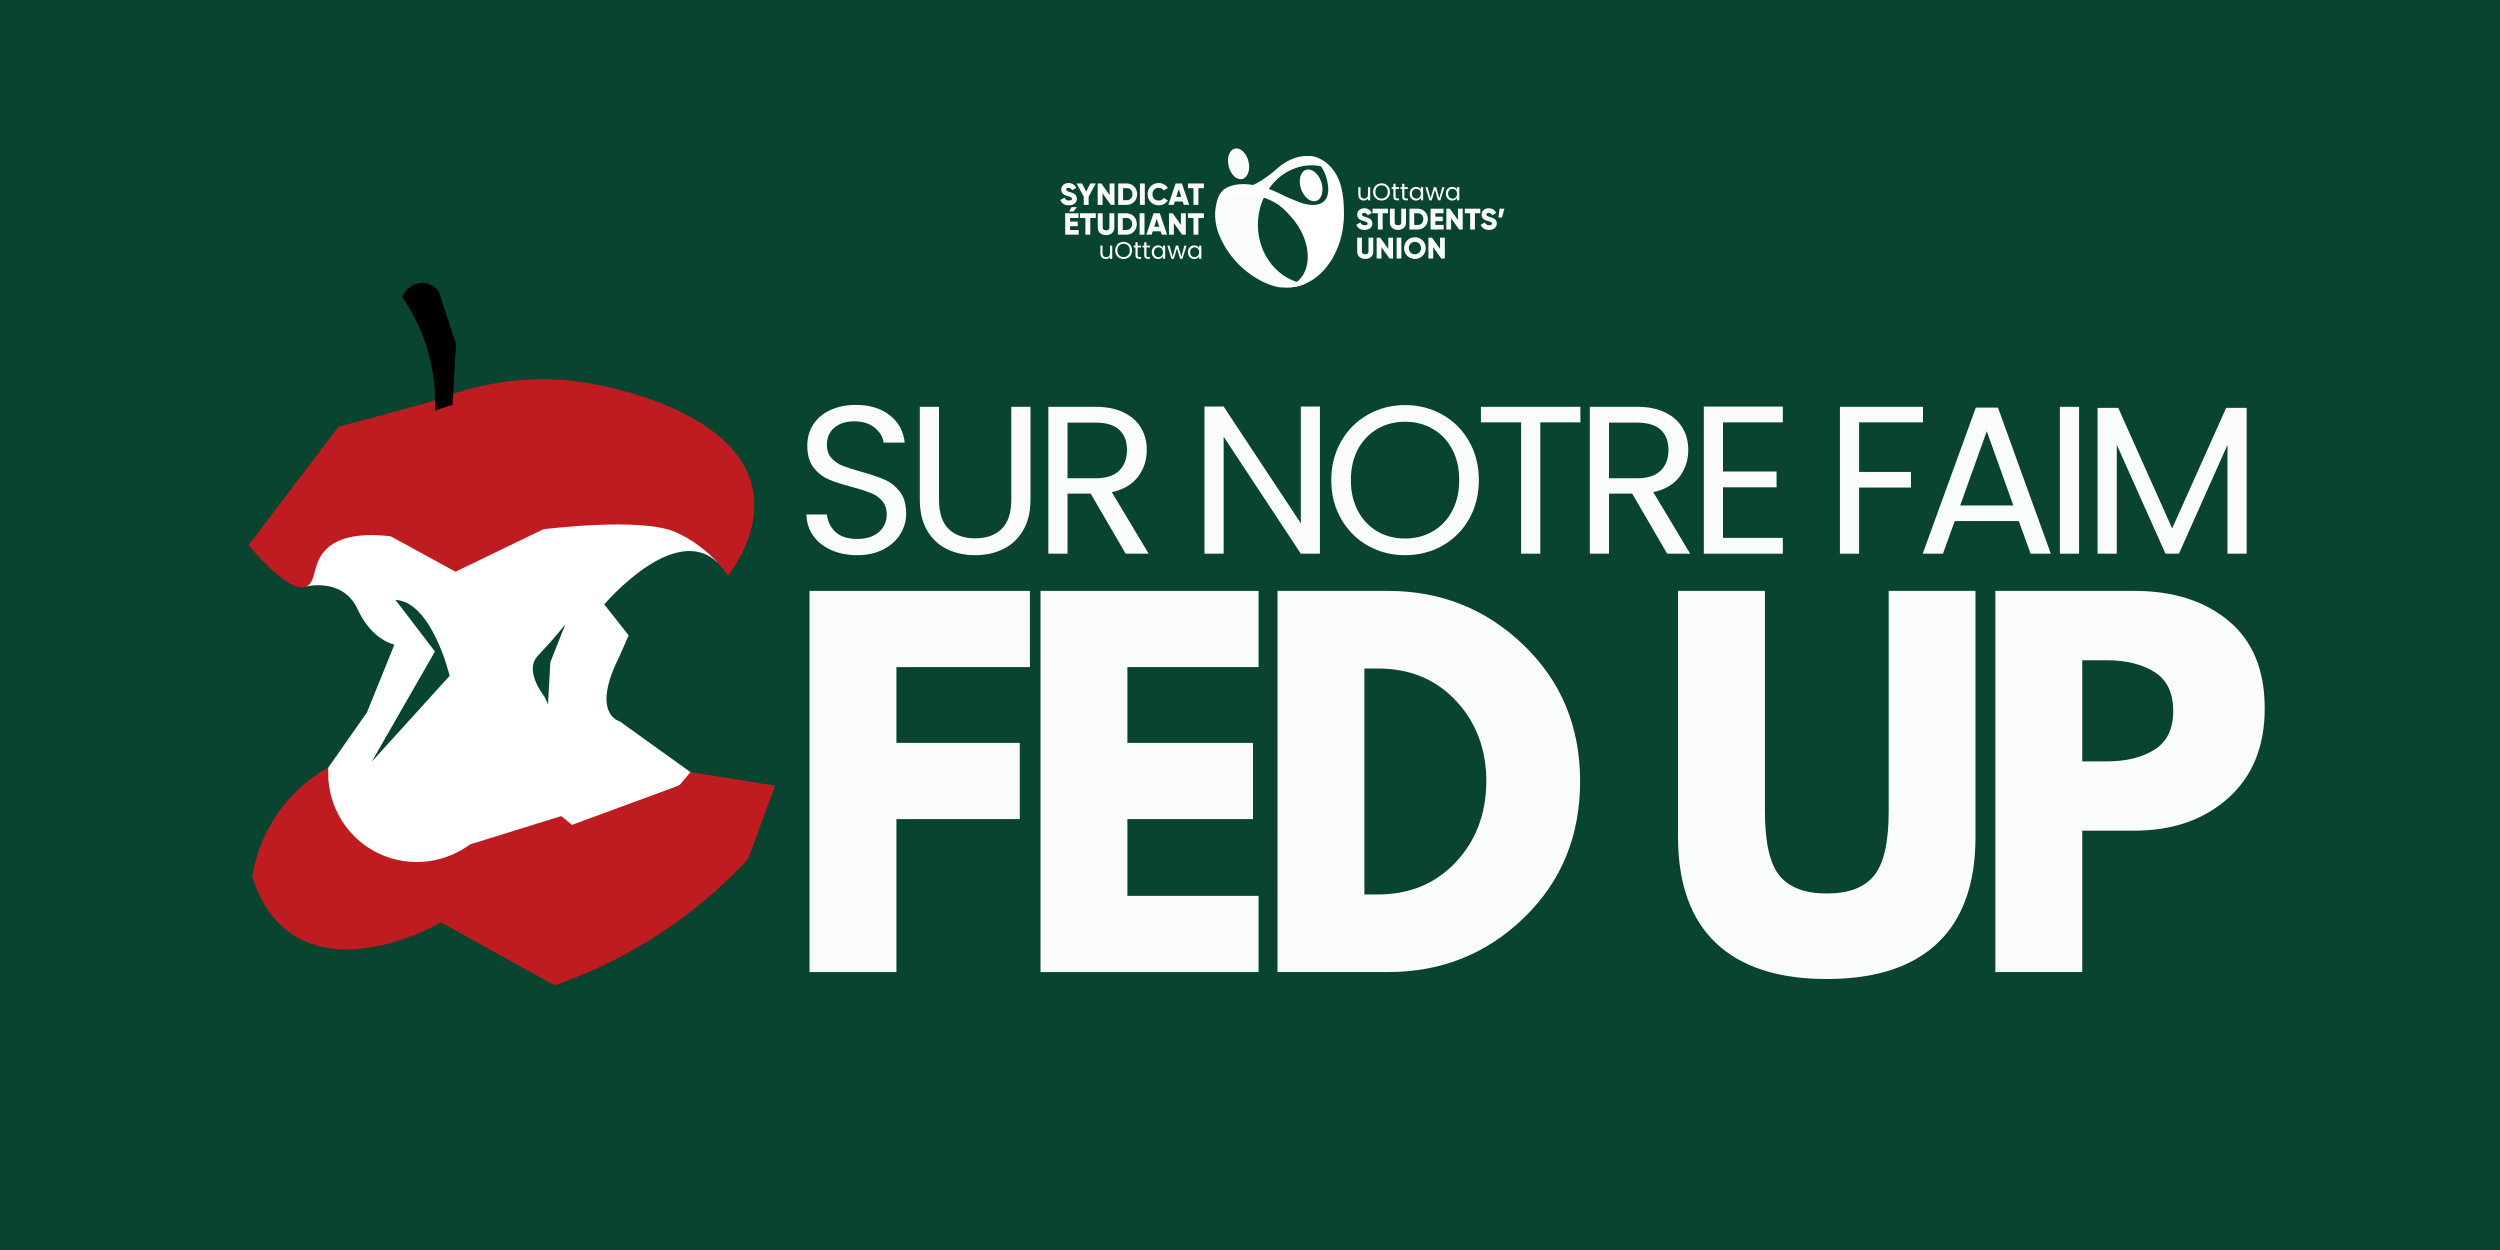
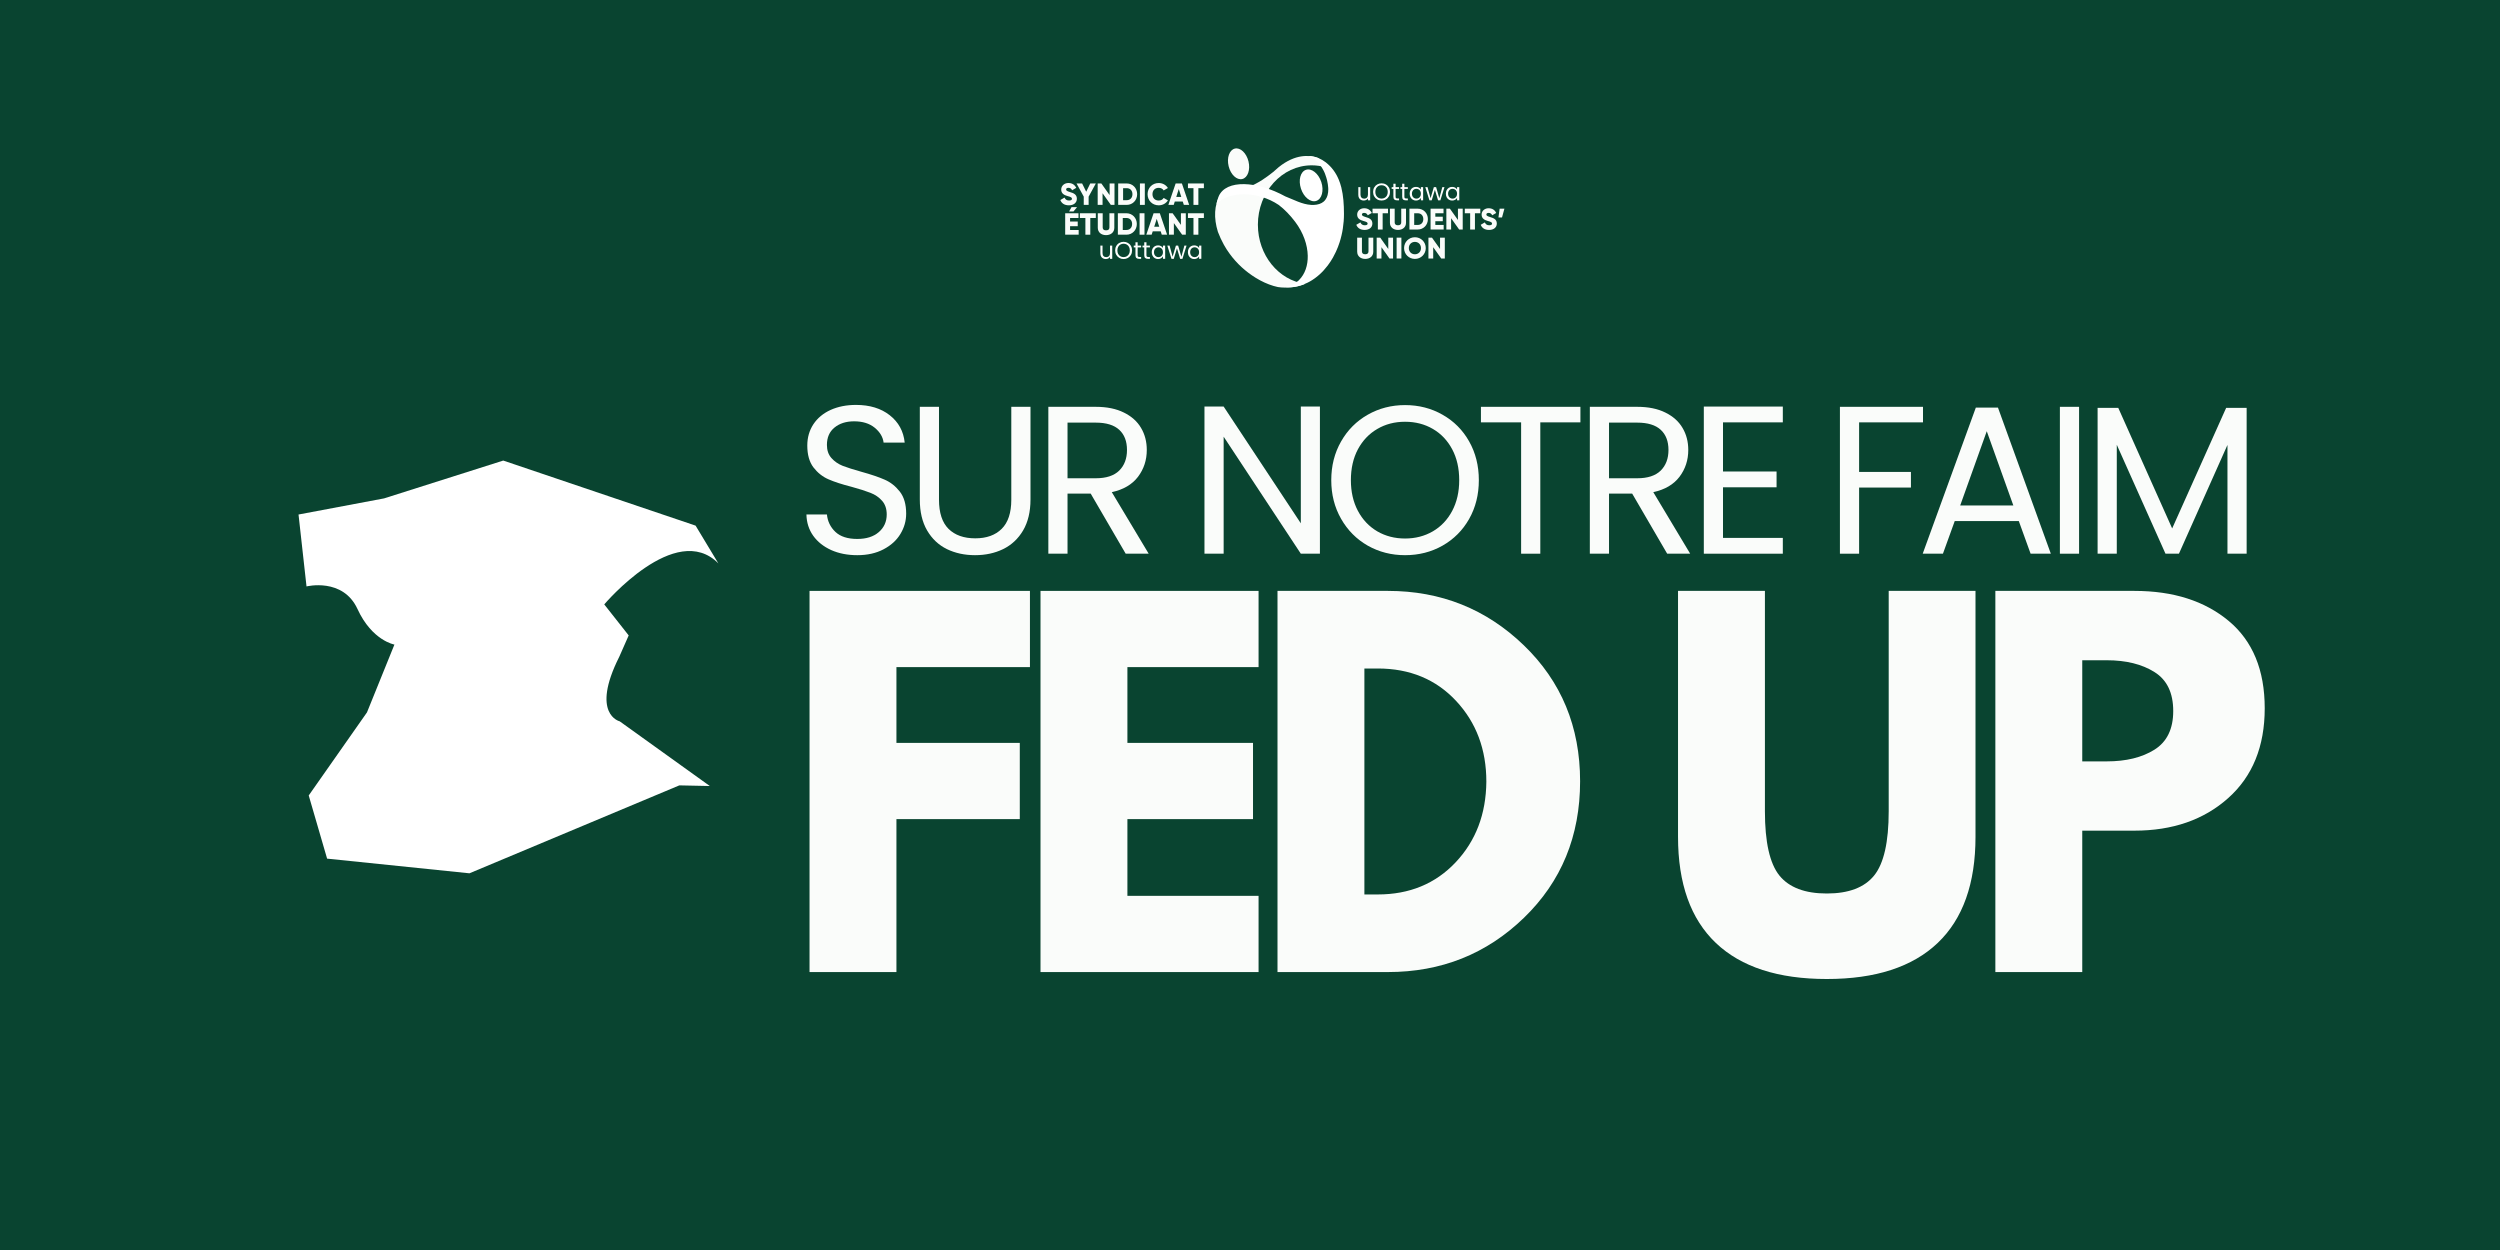
<svg xmlns="http://www.w3.org/2000/svg" width="600" zoomAndPan="magnify" viewBox="0 0 450 225" height="300" preserveAspectRatio="xMidYMid meet" version="1.2">
  <defs>
    <clipPath id="a152bbfcc8">
      <path d="M 53 82 L 130 82 L 130 158 L 53 158 Z M 53 82 " />
    </clipPath>
    <clipPath id="562d9ce2c9">
      <path d="M 45.703 50.184 L 141.68 52.215 L 139.016 178.188 L 43.035 176.156 Z M 45.703 50.184 " />
    </clipPath>
    <clipPath id="24a151e378">
      <path d="M 45.703 50.184 L 141.68 52.215 L 139.016 178.188 L 43.035 176.156 Z M 45.703 50.184 " />
    </clipPath>
    <clipPath id="2f7c05b075">
      <path d="M 44 68 L 140 68 L 140 178 L 44 178 Z M 44 68 " />
    </clipPath>
    <clipPath id="b4e3e370bf">
      <path d="M 45.703 50.184 L 141.68 52.215 L 139.016 178.188 L 43.035 176.156 Z M 45.703 50.184 " />
    </clipPath>
    <clipPath id="3e203785be">
      <path d="M 45.703 50.184 L 141.68 52.215 L 139.016 178.188 L 43.035 176.156 Z M 45.703 50.184 " />
    </clipPath>
    <clipPath id="748036a143">
      <path d="M 72 50 L 83 50 L 83 74 L 72 74 Z M 72 50 " />
    </clipPath>
    <clipPath id="b0de45fe4e">
      <path d="M 45.703 50.184 L 141.68 52.215 L 139.016 178.188 L 43.035 176.156 Z M 45.703 50.184 " />
    </clipPath>
    <clipPath id="2b36872adc">
      <path d="M 45.703 50.184 L 141.68 52.215 L 139.016 178.188 L 43.035 176.156 Z M 45.703 50.184 " />
    </clipPath>
    <clipPath id="c6d9365bdd">
      <path d="M 66 107 L 102 107 L 102 138 L 66 138 Z M 66 107 " />
    </clipPath>
    <clipPath id="052025b781">
      <path d="M 45.703 50.184 L 141.68 52.215 L 139.016 178.188 L 43.035 176.156 Z M 45.703 50.184 " />
    </clipPath>
    <clipPath id="9b36aa8d03">
-       <path d="M 45.703 50.184 L 141.68 52.215 L 139.016 178.188 L 43.035 176.156 Z M 45.703 50.184 " />
-     </clipPath>
+       </clipPath>
    <clipPath id="a08934425b">
      <path d="M 221 26.668 L 225 26.668 L 225 33 L 221 33 Z M 221 26.668 " />
    </clipPath>
    <clipPath id="41fc24eb7a">
      <path d="M 190.859 32 L 194 32 L 194 37 L 190.859 37 Z M 190.859 32 " />
    </clipPath>
  </defs>
  <g id="a62b7bb648">
    <rect x="0" width="450" y="0" height="225" style="fill:#ffffff;fill-opacity:1;stroke:none;" />
    <rect x="0" width="450" y="0" height="225" style="fill:#094430;fill-opacity:1;stroke:none;" />
    <g style="fill:#fafcfa;fill-opacity:1;">
      <g transform="translate(140.733, 174.971)">
        <path style="stroke:none" d="M 44.656 -68.609 L 44.656 -54.891 L 20.625 -54.891 L 20.625 -41.25 L 42.828 -41.25 L 42.828 -27.531 L 20.625 -27.531 L 20.625 0 L 4.984 0 L 4.984 -68.609 Z M 44.656 -68.609 " />
      </g>
    </g>
    <g style="fill:#fafcfa;fill-opacity:1;">
      <g transform="translate(182.308, 174.971)">
        <path style="stroke:none" d="M 44.234 -68.609 L 44.234 -54.891 L 20.625 -54.891 L 20.625 -41.25 L 43.234 -41.25 L 43.234 -27.531 L 20.625 -27.531 L 20.625 -13.719 L 44.234 -13.719 L 44.234 0 L 4.984 0 L 4.984 -68.609 Z M 44.234 -68.609 " />
      </g>
    </g>
    <g style="fill:#fafcfa;fill-opacity:1;">
      <g transform="translate(224.965, 174.971)">
        <path style="stroke:none" d="M 4.984 -68.609 L 24.859 -68.609 C 34.398 -68.609 42.551 -65.348 49.312 -58.828 C 56.07 -52.316 59.453 -44.156 59.453 -34.344 C 59.453 -24.477 56.082 -16.285 49.344 -9.766 C 42.613 -3.254 34.453 0 24.859 0 L 4.984 0 Z M 20.625 -13.969 L 23.031 -13.969 C 28.738 -13.969 33.41 -15.895 37.047 -19.75 C 40.68 -23.602 42.523 -28.441 42.578 -34.266 C 42.578 -40.078 40.758 -44.926 37.125 -48.812 C 33.5 -52.695 28.801 -54.641 23.031 -54.641 L 20.625 -54.641 Z M 20.625 -13.969 " />
      </g>
    </g>
    <g style="fill:#fafcfa;fill-opacity:1;">
      <g transform="translate(280.759, 174.971)">
-         <path style="stroke:none" d="" />
-       </g>
+         </g>
    </g>
    <g style="fill:#fafcfa;fill-opacity:1;">
      <g transform="translate(297.888, 174.971)">
        <path style="stroke:none" d="M 57.703 -68.609 L 57.703 -24.359 C 57.703 -15.93 55.43 -9.555 50.891 -5.234 C 46.348 -0.91 39.695 1.25 30.938 1.25 C 22.176 1.25 15.52 -0.91 10.969 -5.234 C 6.426 -9.555 4.156 -15.93 4.156 -24.359 L 4.156 -68.609 L 19.797 -68.609 L 19.797 -28.938 C 19.797 -23.395 20.664 -19.539 22.406 -17.375 C 24.156 -15.219 27 -14.141 30.938 -14.141 C 34.875 -14.141 37.711 -15.219 39.453 -17.375 C 41.203 -19.539 42.078 -23.395 42.078 -28.938 L 42.078 -68.609 Z M 57.703 -68.609 " />
      </g>
    </g>
    <g style="fill:#fafcfa;fill-opacity:1;">
      <g transform="translate(354.181, 174.971)">
        <path style="stroke:none" d="M 4.984 -68.609 L 30.016 -68.609 C 37.004 -68.609 42.66 -66.805 46.984 -63.203 C 51.305 -59.598 53.469 -54.359 53.469 -47.484 C 53.469 -40.609 51.273 -35.219 46.891 -31.312 C 42.516 -27.406 36.891 -25.453 30.016 -25.453 L 20.625 -25.453 L 20.625 0 L 4.984 0 Z M 20.625 -37.922 L 25.031 -37.922 C 28.52 -37.922 31.383 -38.625 33.625 -40.031 C 35.875 -41.445 37 -43.766 37 -46.984 C 37 -50.254 35.875 -52.594 33.625 -54 C 31.383 -55.414 28.52 -56.125 25.031 -56.125 L 20.625 -56.125 Z M 20.625 -37.922 " />
      </g>
    </g>
    <g style="fill:#fafcfa;fill-opacity:1;">
      <g transform="translate(143.001, 99.666)">
        <path style="stroke:none" d="M 11.312 0.266 C 9.562 0.266 7.992 -0.039 6.609 -0.656 C 5.234 -1.281 4.156 -2.141 3.375 -3.234 C 2.594 -4.336 2.188 -5.613 2.156 -7.062 L 5.844 -7.062 C 5.969 -5.82 6.477 -4.773 7.375 -3.922 C 8.27 -3.078 9.582 -2.656 11.312 -2.656 C 12.945 -2.656 14.238 -3.066 15.188 -3.891 C 16.133 -4.711 16.609 -5.77 16.609 -7.062 C 16.609 -8.07 16.332 -8.891 15.781 -9.516 C 15.227 -10.148 14.531 -10.629 13.688 -10.953 C 12.852 -11.285 11.727 -11.645 10.312 -12.031 C 8.57 -12.477 7.176 -12.93 6.125 -13.391 C 5.07 -13.848 4.172 -14.562 3.422 -15.531 C 2.68 -16.508 2.312 -17.82 2.312 -19.469 C 2.312 -20.906 2.676 -22.18 3.406 -23.297 C 4.145 -24.41 5.176 -25.27 6.5 -25.875 C 7.832 -26.477 9.359 -26.781 11.078 -26.781 C 13.555 -26.781 15.582 -26.16 17.156 -24.922 C 18.738 -23.68 19.633 -22.039 19.844 -20 L 16.047 -20 C 15.922 -21.008 15.391 -21.898 14.453 -22.672 C 13.516 -23.441 12.273 -23.828 10.734 -23.828 C 9.297 -23.828 8.117 -23.453 7.203 -22.703 C 6.297 -21.961 5.844 -20.922 5.844 -19.578 C 5.844 -18.617 6.113 -17.832 6.656 -17.219 C 7.195 -16.613 7.863 -16.148 8.656 -15.828 C 9.457 -15.516 10.582 -15.156 12.031 -14.75 C 13.77 -14.27 15.172 -13.797 16.234 -13.328 C 17.297 -12.867 18.207 -12.148 18.969 -11.172 C 19.727 -10.203 20.109 -8.879 20.109 -7.203 C 20.109 -5.91 19.766 -4.695 19.078 -3.562 C 18.398 -2.426 17.391 -1.504 16.047 -0.797 C 14.703 -0.086 13.125 0.266 11.312 0.266 Z M 11.312 0.266 " />
      </g>
    </g>
    <g style="fill:#fafcfa;fill-opacity:1;">
      <g transform="translate(162.722, 99.666)">
        <path style="stroke:none" d="M 6.297 -26.438 L 6.297 -9.719 C 6.297 -7.363 6.867 -5.613 8.016 -4.469 C 9.172 -3.332 10.773 -2.766 12.828 -2.766 C 14.848 -2.766 16.43 -3.332 17.578 -4.469 C 18.734 -5.613 19.312 -7.363 19.312 -9.719 L 19.312 -26.438 L 22.766 -26.438 L 22.766 -9.75 C 22.766 -7.551 22.32 -5.695 21.438 -4.188 C 20.551 -2.688 19.352 -1.566 17.844 -0.828 C 16.344 -0.098 14.656 0.266 12.781 0.266 C 10.914 0.266 9.227 -0.098 7.719 -0.828 C 6.219 -1.566 5.031 -2.688 4.156 -4.188 C 3.281 -5.695 2.844 -7.551 2.844 -9.75 L 2.844 -26.438 Z M 6.297 -26.438 " />
      </g>
    </g>
    <g style="fill:#fafcfa;fill-opacity:1;">
      <g transform="translate(185.78, 99.666)">
        <path style="stroke:none" d="M 16.844 0 L 10.547 -10.812 L 6.375 -10.812 L 6.375 0 L 2.922 0 L 2.922 -26.438 L 11.453 -26.438 C 13.453 -26.438 15.141 -26.094 16.516 -25.406 C 17.898 -24.727 18.93 -23.805 19.609 -22.641 C 20.297 -21.484 20.641 -20.16 20.641 -18.672 C 20.641 -16.848 20.113 -15.238 19.062 -13.844 C 18.008 -12.457 16.438 -11.535 14.344 -11.078 L 20.984 0 Z M 6.375 -13.578 L 11.453 -13.578 C 13.328 -13.578 14.734 -14.035 15.672 -14.953 C 16.609 -15.879 17.078 -17.117 17.078 -18.672 C 17.078 -20.234 16.613 -21.441 15.688 -22.297 C 14.758 -23.16 13.348 -23.594 11.453 -23.594 L 6.375 -23.594 Z M 6.375 -13.578 " />
      </g>
    </g>
    <g style="fill:#fafcfa;fill-opacity:1;">
      <g transform="translate(206.298, 99.666)">
        <path style="stroke:none" d="" />
      </g>
    </g>
    <g style="fill:#fafcfa;fill-opacity:1;">
      <g transform="translate(213.882, 99.666)">
        <path style="stroke:none" d="M 23.703 0 L 20.266 0 L 6.375 -21.062 L 6.375 0 L 2.922 0 L 2.922 -26.484 L 6.375 -26.484 L 20.266 -5.469 L 20.266 -26.484 L 23.703 -26.484 Z M 23.703 0 " />
      </g>
    </g>
    <g style="fill:#fafcfa;fill-opacity:1;">
      <g transform="translate(238.003, 99.666)">
        <path style="stroke:none" d="M 14.906 0.266 C 12.457 0.266 10.219 -0.305 8.188 -1.453 C 6.164 -2.609 4.566 -4.219 3.391 -6.281 C 2.211 -8.344 1.625 -10.66 1.625 -13.234 C 1.625 -15.816 2.211 -18.141 3.391 -20.203 C 4.566 -22.266 6.164 -23.867 8.188 -25.016 C 10.219 -26.172 12.457 -26.75 14.906 -26.75 C 17.383 -26.75 19.633 -26.172 21.656 -25.016 C 23.688 -23.867 25.281 -22.27 26.438 -20.219 C 27.602 -18.164 28.188 -15.836 28.188 -13.234 C 28.188 -10.629 27.602 -8.301 26.438 -6.25 C 25.281 -4.207 23.688 -2.609 21.656 -1.453 C 19.633 -0.305 17.383 0.266 14.906 0.266 Z M 14.906 -2.734 C 16.75 -2.734 18.41 -3.16 19.891 -4.016 C 21.379 -4.879 22.547 -6.109 23.391 -7.703 C 24.234 -9.297 24.656 -11.141 24.656 -13.234 C 24.656 -15.359 24.234 -17.211 23.391 -18.797 C 22.547 -20.379 21.391 -21.598 19.922 -22.453 C 18.453 -23.316 16.781 -23.75 14.906 -23.75 C 13.039 -23.75 11.375 -23.316 9.906 -22.453 C 8.438 -21.598 7.273 -20.379 6.422 -18.797 C 5.578 -17.211 5.156 -15.359 5.156 -13.234 C 5.156 -11.141 5.578 -9.297 6.422 -7.703 C 7.273 -6.109 8.441 -4.879 9.922 -4.016 C 11.398 -3.16 13.062 -2.734 14.906 -2.734 Z M 14.906 -2.734 " />
      </g>
    </g>
    <g style="fill:#fafcfa;fill-opacity:1;">
      <g transform="translate(265.271, 99.666)">
        <path style="stroke:none" d="M 19.203 -26.438 L 19.203 -23.641 L 11.984 -23.641 L 11.984 0 L 8.531 0 L 8.531 -23.641 L 1.297 -23.641 L 1.297 -26.438 Z M 19.203 -26.438 " />
      </g>
    </g>
    <g style="fill:#fafcfa;fill-opacity:1;">
      <g transform="translate(283.248, 99.666)">
        <path style="stroke:none" d="M 16.844 0 L 10.547 -10.812 L 6.375 -10.812 L 6.375 0 L 2.922 0 L 2.922 -26.438 L 11.453 -26.438 C 13.453 -26.438 15.141 -26.094 16.516 -25.406 C 17.898 -24.727 18.93 -23.805 19.609 -22.641 C 20.297 -21.484 20.641 -20.16 20.641 -18.672 C 20.641 -16.848 20.113 -15.238 19.062 -13.844 C 18.008 -12.457 16.438 -11.535 14.344 -11.078 L 20.984 0 Z M 6.375 -13.578 L 11.453 -13.578 C 13.328 -13.578 14.734 -14.035 15.672 -14.953 C 16.609 -15.879 17.078 -17.117 17.078 -18.672 C 17.078 -20.234 16.613 -21.441 15.688 -22.297 C 14.758 -23.16 13.348 -23.594 11.453 -23.594 L 6.375 -23.594 Z M 6.375 -13.578 " />
      </g>
    </g>
    <g style="fill:#fafcfa;fill-opacity:1;">
      <g transform="translate(303.765, 99.666)">
        <path style="stroke:none" d="M 6.375 -23.641 L 6.375 -14.797 L 16.016 -14.797 L 16.016 -11.953 L 6.375 -11.953 L 6.375 -2.844 L 17.141 -2.844 L 17.141 0 L 2.922 0 L 2.922 -26.484 L 17.141 -26.484 L 17.141 -23.641 Z M 6.375 -23.641 " />
      </g>
    </g>
    <g style="fill:#fafcfa;fill-opacity:1;">
      <g transform="translate(320.679, 99.666)">
        <path style="stroke:none" d="" />
      </g>
    </g>
    <g style="fill:#fafcfa;fill-opacity:1;">
      <g transform="translate(328.264, 99.666)">
        <path style="stroke:none" d="M 17.875 -26.438 L 17.875 -23.641 L 6.375 -23.641 L 6.375 -14.719 L 15.703 -14.719 L 15.703 -11.906 L 6.375 -11.906 L 6.375 0 L 2.922 0 L 2.922 -26.438 Z M 17.875 -26.438 " />
      </g>
    </g>
    <g style="fill:#fafcfa;fill-opacity:1;">
      <g transform="translate(344.837, 99.666)">
        <path style="stroke:none" d="M 18.547 -5.875 L 7.016 -5.875 L 4.891 0 L 1.25 0 L 10.812 -26.297 L 14.797 -26.297 L 24.312 0 L 20.672 0 Z M 17.562 -8.688 L 12.781 -22.047 L 8 -8.688 Z M 17.562 -8.688 " />
      </g>
    </g>
    <g style="fill:#fafcfa;fill-opacity:1;">
      <g transform="translate(367.858, 99.666)">
        <path style="stroke:none" d="M 6.375 -26.438 L 6.375 0 L 2.922 0 L 2.922 -26.438 Z M 6.375 -26.438 " />
      </g>
    </g>
    <g style="fill:#fafcfa;fill-opacity:1;">
      <g transform="translate(374.646, 99.666)">
        <path style="stroke:none" d="M 29.75 -26.25 L 29.75 0 L 26.297 0 L 26.297 -19.578 L 17.562 0 L 15.141 0 L 6.375 -19.609 L 6.375 0 L 2.922 0 L 2.922 -26.25 L 6.641 -26.25 L 16.344 -4.547 L 26.062 -26.25 Z M 29.75 -26.25 " />
      </g>
    </g>
    <g clip-rule="nonzero" clip-path="url(#a152bbfcc8)">
      <g clip-rule="nonzero" clip-path="url(#562d9ce2c9)">
        <g clip-rule="nonzero" clip-path="url(#24a151e378)">
          <path style=" stroke:none;fill-rule:nonzero;fill:#ffffff;fill-opacity:1;" d="M 53.734 92.613 L 69.133 89.711 L 90.586 82.902 L 125.207 94.613 L 129.309 101.418 C 121.609 93.602 108.766 108.793 108.766 108.793 L 113.164 114.375 L 111.469 118.215 C 106.246 128.598 111.547 129.84 111.547 129.84 L 127.766 141.484 L 122.281 141.367 L 84.5 157.195 L 58.879 154.555 L 55.57 143.184 L 66.055 128.23 L 70.996 116.023 C 70.996 116.023 66.977 115.336 64.352 109.629 C 61.727 103.922 55.172 105.559 55.172 105.559 Z M 53.734 92.613 " />
        </g>
      </g>
    </g>
    <g clip-rule="nonzero" clip-path="url(#2f7c05b075)">
      <g clip-rule="nonzero" clip-path="url(#b4e3e370bf)">
        <g clip-rule="nonzero" clip-path="url(#3e203785be)">
-           <path style=" stroke:none;fill-rule:nonzero;fill:#bf1c22;fill-opacity:1;" d="M 105.203 68.848 C 107.949 69.273 132.898 73.445 135.551 88.383 C 136.672 94.699 133.359 100.453 131.074 103.641 C 131.074 103.641 127.809 98.508 121.574 95.77 C 115.344 93.027 97.805 95.266 97.805 95.266 L 81.992 102.91 L 70.312 96.523 C 65.926 96.027 60.859 96.215 58.285 99.34 C 56.246 101.812 56.895 104.766 55.172 105.559 C 53.719 106.23 50.855 105.223 44.727 98.145 C 50.121 91.043 55.516 83.941 60.91 76.84 C 66.41 75.352 71.91 73.859 77.414 72.371 C 83.621 69.852 93.531 67.035 105.203 68.848 Z M 51.586 144.328 C 47.203 149.496 45.867 154.996 45.398 157.715 C 46.219 160.504 48.129 165.184 52.625 168.176 C 60.457 173.391 70.562 169.77 73.895 168.574 C 76.219 167.742 78.059 166.773 79.348 166.012 C 86.176 169.793 93.008 173.574 99.836 177.355 C 106.141 175.168 114.402 171.492 122.891 165.18 C 127.695 161.609 131.582 157.93 134.664 154.59 C 136.277 150.199 137.891 145.809 139.504 141.418 C 134.43 140.605 129.355 139.793 124.281 138.98 C 123.613 139.777 122.945 140.57 122.281 141.367 L 102.953 148.477 L 101.035 146.895 L 84.609 151.988 C 79.488 155.785 72.598 156.211 67.113 153.078 C 61.84 150.066 58.723 144.258 59.102 138.145 C 57.055 139.297 54.219 141.227 51.586 144.328 Z M 51.586 144.328 " />
-         </g>
+           </g>
      </g>
    </g>
    <g clip-rule="nonzero" clip-path="url(#748036a143)">
      <g clip-rule="nonzero" clip-path="url(#b0de45fe4e)">
        <g clip-rule="nonzero" clip-path="url(#2b36872adc)">
-           <path style=" stroke:none;fill-rule:nonzero;fill:#000000;fill-opacity:1;" d="M 81.457 72.883 C 80.395 73.215 79.332 73.547 78.27 73.879 C 78.664 66.66 76.512 59.422 72.402 53.473 C 73.117 51.816 74.691 50.797 76.277 50.91 C 77.828 51.02 78.773 52.168 78.953 52.395 C 80 55.551 81.043 58.711 82.09 61.867 C 81.879 65.539 81.668 69.211 81.457 72.883 Z M 81.457 72.883 " />
-         </g>
+           </g>
      </g>
    </g>
    <g clip-rule="nonzero" clip-path="url(#c6d9365bdd)">
      <g clip-rule="nonzero" clip-path="url(#052025b781)">
        <g clip-rule="nonzero" clip-path="url(#9b36aa8d03)">
          <path style=" stroke:none;fill-rule:nonzero;fill:#094430;fill-opacity:1;" d="M 80.938 121.648 L 66.906 137.121 L 78.289 117.266 L 71.18 107.98 C 77.75 108.301 80.938 121.648 80.938 121.648 Z M 99.055 119.223 C 99.957 116.934 100.859 114.648 101.766 112.359 C 101.172 113.117 100.281 114.219 99.133 115.508 C 97.113 117.781 96.465 118.191 96.109 119.16 C 95.691 120.305 95.684 122.227 98.027 125.438 L 98.641 126.77 C 98.777 124.254 98.918 121.738 99.055 119.223 Z M 99.055 119.223 " />
        </g>
      </g>
    </g>
    <g clip-rule="nonzero" clip-path="url(#a08934425b)">
      <path style=" stroke:none;fill-rule:nonzero;fill:#fafcfa;fill-opacity:1;" d="M 222.27 26.746 C 223.254 26.504 224.355 27.531 224.727 29.047 C 225.098 30.559 224.598 31.98 223.613 32.223 C 222.625 32.465 221.523 31.434 221.156 29.922 C 220.785 28.406 221.285 26.988 222.27 26.746 " />
    </g>
    <path style=" stroke:none;fill-rule:nonzero;fill:#fafcfa;fill-opacity:1;" d="M 244.133 40.461 L 244.875 40.031 C 245.008 40.344 245.238 40.551 245.66 40.551 C 246.086 40.551 246.172 40.391 246.172 40.246 C 246.172 40.016 245.957 39.926 245.395 39.77 C 244.836 39.613 244.289 39.344 244.289 38.629 C 244.289 37.91 244.898 37.484 245.547 37.484 C 246.195 37.484 246.648 37.777 246.922 38.332 L 246.195 38.754 C 246.066 38.484 245.891 38.32 245.547 38.32 C 245.281 38.32 245.145 38.453 245.145 38.605 C 245.145 38.777 245.238 38.895 245.82 39.07 C 246.391 39.242 247.027 39.441 247.027 40.234 C 247.027 40.957 246.449 41.387 245.633 41.387 C 244.82 41.387 244.344 41.012 244.133 40.457 L 244.137 40.457 Z M 244.133 40.461 " />
    <path style=" stroke:none;fill-rule:nonzero;fill:#fafcfa;fill-opacity:1;" d="M 249.84 38.387 L 248.875 38.387 L 248.875 41.316 L 248.016 41.316 L 248.016 38.387 L 247.055 38.387 L 247.055 37.562 L 249.84 37.562 Z M 249.84 38.387 " />
    <path style=" stroke:none;fill-rule:nonzero;fill:#fafcfa;fill-opacity:1;" d="M 250.188 40.102 L 250.188 37.562 L 251.043 37.562 L 251.043 40.027 C 251.043 40.309 251.176 40.551 251.633 40.551 C 252.09 40.551 252.223 40.309 252.223 40.027 L 252.223 37.562 L 253.082 37.562 L 253.082 40.102 C 253.082 40.906 252.461 41.387 251.637 41.387 C 250.812 41.387 250.188 40.906 250.188 40.102 Z M 250.188 40.102 " />
    <path style=" stroke:none;fill-rule:nonzero;fill:#fafcfa;fill-opacity:1;" d="M 257.02 39.438 C 257.02 40.5 256.23 41.312 255.199 41.312 L 253.695 41.312 L 253.695 37.562 L 255.199 37.562 C 256.23 37.562 257.02 38.379 257.02 39.438 Z M 256.195 39.438 C 256.195 38.797 255.789 38.387 255.199 38.387 L 254.555 38.387 L 254.555 40.488 L 255.199 40.488 C 255.785 40.488 256.195 40.082 256.195 39.438 " />
    <path style=" stroke:none;fill-rule:nonzero;fill:#fafcfa;fill-opacity:1;" d="M 259.859 40.488 L 259.859 41.312 L 257.504 41.312 L 257.504 37.562 L 259.832 37.562 L 259.832 38.387 L 258.359 38.387 L 258.359 39.008 L 259.699 39.008 L 259.699 39.82 L 258.359 39.82 L 258.359 40.488 L 259.863 40.488 Z M 259.859 40.488 " />
    <path style=" stroke:none;fill-rule:nonzero;fill:#fafcfa;fill-opacity:1;" d="M 263.289 37.562 L 263.289 41.316 L 262.648 41.316 L 261.199 39.277 L 261.199 41.316 L 260.344 41.316 L 260.344 37.562 L 260.984 37.562 L 262.43 39.598 L 262.43 37.562 Z M 263.289 37.562 " />
    <path style=" stroke:none;fill-rule:nonzero;fill:#fafcfa;fill-opacity:1;" d="M 266.453 38.387 L 265.488 38.387 L 265.488 41.316 L 264.629 41.316 L 264.629 38.387 L 263.664 38.387 L 263.664 37.562 L 266.453 37.562 Z M 266.453 38.387 " />
    <path style=" stroke:none;fill-rule:nonzero;fill:#fafcfa;fill-opacity:1;" d="M 266.531 40.461 L 267.273 40.031 C 267.406 40.344 267.637 40.551 268.059 40.551 C 268.484 40.551 268.57 40.391 268.57 40.246 C 268.57 40.016 268.355 39.926 267.793 39.77 C 267.234 39.613 266.688 39.344 266.688 38.629 C 266.688 37.91 267.297 37.484 267.945 37.484 C 268.594 37.484 269.047 37.777 269.32 38.332 L 268.594 38.754 C 268.465 38.484 268.289 38.32 267.945 38.32 C 267.68 38.32 267.543 38.453 267.543 38.605 C 267.543 38.777 267.637 38.895 268.219 39.07 C 268.789 39.242 269.426 39.441 269.426 40.234 C 269.426 40.957 268.848 41.387 268.031 41.387 C 267.215 41.387 266.738 41.012 266.531 40.457 Z M 266.531 40.461 " />
    <path style=" stroke:none;fill-rule:nonzero;fill:#fafcfa;fill-opacity:1;" d="M 270.363 39.145 L 269.719 39.145 L 269.934 37.562 L 270.793 37.562 Z M 270.363 39.145 " />
    <path style=" stroke:none;fill-rule:nonzero;fill:#fafcfa;fill-opacity:1;" d="M 244.293 45.32 L 244.293 42.777 L 245.148 42.777 L 245.148 45.242 C 245.148 45.527 245.281 45.77 245.738 45.77 C 246.195 45.77 246.328 45.527 246.328 45.242 L 246.328 42.777 L 247.188 42.777 L 247.188 45.32 C 247.188 46.121 246.566 46.605 245.742 46.605 C 244.918 46.605 244.297 46.121 244.297 45.32 Z M 244.293 45.32 " />
    <path style=" stroke:none;fill-rule:nonzero;fill:#fafcfa;fill-opacity:1;" d="M 250.75 42.777 L 250.75 46.531 L 250.109 46.531 L 248.66 44.496 L 248.66 46.531 L 247.801 46.531 L 247.801 42.777 L 248.445 42.777 L 249.891 44.816 L 249.891 42.777 Z M 250.75 42.777 " />
    <path style=" stroke:none;fill-rule:nonzero;fill:#fafcfa;fill-opacity:1;" d="M 251.391 42.777 L 252.25 42.777 L 252.25 46.531 L 251.391 46.531 Z M 251.391 42.777 " />
    <path style=" stroke:none;fill-rule:nonzero;fill:#fafcfa;fill-opacity:1;" d="M 252.734 44.656 C 252.734 43.551 253.605 42.703 254.684 42.703 C 255.762 42.703 256.637 43.551 256.637 44.656 C 256.637 45.758 255.762 46.605 254.684 46.605 C 253.605 46.605 252.734 45.758 252.734 44.656 M 255.777 44.656 C 255.777 43.984 255.293 43.539 254.684 43.539 C 254.07 43.539 253.59 43.984 253.59 44.656 C 253.59 45.324 254.07 45.77 254.684 45.77 C 255.293 45.77 255.777 45.324 255.777 44.656 " />
    <path style=" stroke:none;fill-rule:nonzero;fill:#fafcfa;fill-opacity:1;" d="M 260.066 42.777 L 260.066 46.531 L 259.422 46.531 L 257.977 44.496 L 257.977 46.531 L 257.117 46.531 L 257.117 42.777 L 257.758 42.777 L 259.207 44.816 L 259.207 42.777 Z M 260.066 42.777 " />
    <path style=" stroke:none;fill-rule:nonzero;fill:#ffffff;fill-opacity:1;" d="M 246.633 33.68 L 246.633 36.062 L 246.234 36.062 L 246.234 35.711 C 246.16 35.832 246.055 35.93 245.922 35.996 C 245.785 36.062 245.637 36.098 245.477 36.098 C 245.289 36.098 245.125 36.059 244.973 35.984 C 244.828 35.906 244.711 35.789 244.625 35.637 C 244.539 35.484 244.496 35.297 244.496 35.078 L 244.496 33.68 L 244.887 33.68 L 244.887 35.023 C 244.887 35.258 244.949 35.438 245.066 35.566 C 245.184 35.691 245.348 35.758 245.551 35.758 C 245.758 35.758 245.93 35.691 246.055 35.559 C 246.176 35.43 246.234 35.238 246.234 34.988 L 246.234 33.68 Z M 246.633 33.68 " />
    <path style=" stroke:none;fill-rule:nonzero;fill:#ffffff;fill-opacity:1;" d="M 247.91 35.895 C 247.676 35.762 247.492 35.578 247.359 35.344 C 247.223 35.105 247.156 34.84 247.156 34.547 C 247.156 34.25 247.223 33.984 247.359 33.746 C 247.492 33.512 247.676 33.328 247.91 33.195 C 248.141 33.066 248.398 32.996 248.68 32.996 C 248.961 32.996 249.223 33.062 249.453 33.195 C 249.688 33.328 249.871 33.512 250.004 33.746 C 250.137 33.98 250.203 34.246 250.203 34.547 C 250.203 34.844 250.137 35.113 250.004 35.348 C 249.871 35.582 249.688 35.766 249.453 35.898 C 249.223 36.031 248.965 36.094 248.68 36.094 C 248.395 36.094 248.141 36.031 247.91 35.898 Z M 249.25 35.602 C 249.422 35.504 249.555 35.363 249.652 35.18 C 249.746 35 249.797 34.785 249.797 34.547 C 249.797 34.305 249.746 34.09 249.652 33.906 C 249.555 33.727 249.422 33.586 249.254 33.488 C 249.086 33.391 248.891 33.34 248.676 33.34 C 248.461 33.34 248.27 33.391 248.102 33.488 C 247.934 33.586 247.801 33.727 247.703 33.906 C 247.605 34.09 247.559 34.301 247.559 34.547 C 247.559 34.789 247.609 34.996 247.703 35.18 C 247.801 35.363 247.934 35.504 248.105 35.602 C 248.273 35.699 248.465 35.75 248.676 35.75 C 248.891 35.75 249.082 35.699 249.25 35.602 Z M 249.25 35.602 " />
    <path style=" stroke:none;fill-rule:nonzero;fill:#ffffff;fill-opacity:1;" d="M 251.207 34.004 L 251.207 35.41 C 251.207 35.527 251.23 35.609 251.277 35.656 C 251.328 35.703 251.414 35.727 251.535 35.727 L 251.828 35.727 L 251.828 36.062 L 251.473 36.062 C 251.25 36.062 251.086 36.012 250.973 35.91 C 250.863 35.812 250.809 35.645 250.809 35.41 L 250.809 34.004 L 250.5 34.004 L 250.5 33.68 L 250.809 33.68 L 250.809 33.078 L 251.207 33.078 L 251.207 33.68 L 251.828 33.68 L 251.828 34.004 Z M 251.207 34.004 " />
    <path style=" stroke:none;fill-rule:nonzero;fill:#ffffff;fill-opacity:1;" d="M 252.789 34.004 L 252.789 35.41 C 252.789 35.527 252.816 35.609 252.863 35.656 C 252.914 35.703 253 35.727 253.121 35.727 L 253.414 35.727 L 253.414 36.062 L 253.055 36.062 C 252.836 36.062 252.668 36.012 252.559 35.91 C 252.449 35.812 252.395 35.645 252.395 35.41 L 252.395 34.004 L 252.086 34.004 L 252.086 33.68 L 252.395 33.68 L 252.395 33.078 L 252.789 33.078 L 252.789 33.68 L 253.41 33.68 L 253.41 34.004 Z M 252.789 34.004 " />
    <path style=" stroke:none;fill-rule:nonzero;fill:#ffffff;fill-opacity:1;" d="M 253.891 34.219 C 253.988 34.035 254.125 33.895 254.297 33.789 C 254.469 33.688 254.66 33.641 254.875 33.641 C 255.086 33.641 255.266 33.684 255.418 33.773 C 255.57 33.863 255.688 33.977 255.762 34.113 L 255.762 33.68 L 256.164 33.68 L 256.164 36.062 L 255.762 36.062 L 255.762 35.617 C 255.684 35.758 255.566 35.875 255.414 35.965 C 255.258 36.055 255.078 36.102 254.871 36.102 C 254.664 36.102 254.469 36.047 254.297 35.945 C 254.125 35.84 253.988 35.691 253.891 35.504 C 253.793 35.316 253.742 35.102 253.742 34.859 C 253.742 34.617 253.793 34.402 253.891 34.219 Z M 255.652 34.395 C 255.582 34.262 255.484 34.16 255.359 34.09 C 255.238 34.02 255.098 33.984 254.953 33.984 C 254.805 33.984 254.668 34.02 254.547 34.086 C 254.426 34.156 254.328 34.258 254.254 34.391 C 254.184 34.523 254.145 34.684 254.145 34.863 C 254.145 35.043 254.184 35.203 254.254 35.34 C 254.328 35.473 254.426 35.574 254.547 35.648 C 254.668 35.719 254.805 35.754 254.953 35.754 C 255.102 35.754 255.238 35.719 255.359 35.648 C 255.48 35.574 255.578 35.473 255.652 35.34 C 255.727 35.203 255.762 35.047 255.762 34.867 C 255.762 34.688 255.727 34.527 255.652 34.395 Z M 255.652 34.395 " />
    <path style=" stroke:none;fill-rule:nonzero;fill:#ffffff;fill-opacity:1;" d="M 260.008 33.68 L 259.266 36.062 L 258.855 36.062 L 258.281 34.168 L 257.707 36.062 L 257.297 36.062 L 256.551 33.68 L 256.953 33.68 L 257.504 35.68 L 258.094 33.68 L 258.5 33.68 L 259.078 35.684 L 259.617 33.68 Z M 260.008 33.68 " />
    <path style=" stroke:none;fill-rule:nonzero;fill:#ffffff;fill-opacity:1;" d="M 260.398 34.219 C 260.5 34.035 260.633 33.895 260.809 33.789 C 260.98 33.688 261.172 33.641 261.383 33.641 C 261.598 33.641 261.773 33.684 261.93 33.773 C 262.082 33.863 262.195 33.977 262.273 34.113 L 262.273 33.68 L 262.672 33.68 L 262.672 36.062 L 262.273 36.062 L 262.273 35.617 C 262.195 35.758 262.078 35.875 261.922 35.965 C 261.766 36.055 261.586 36.102 261.379 36.102 C 261.172 36.102 260.977 36.047 260.805 35.945 C 260.633 35.84 260.5 35.691 260.398 35.504 C 260.301 35.316 260.254 35.102 260.254 34.859 C 260.254 34.617 260.301 34.402 260.398 34.219 Z M 262.164 34.395 C 262.09 34.262 261.992 34.16 261.867 34.09 C 261.746 34.02 261.609 33.984 261.461 33.984 C 261.312 33.984 261.18 34.02 261.059 34.086 C 260.934 34.156 260.84 34.258 260.766 34.391 C 260.691 34.523 260.656 34.684 260.656 34.863 C 260.656 35.043 260.691 35.203 260.766 35.34 C 260.836 35.473 260.934 35.574 261.059 35.648 C 261.18 35.719 261.312 35.754 261.461 35.754 C 261.609 35.754 261.746 35.719 261.867 35.648 C 261.992 35.574 262.09 35.473 262.164 35.34 C 262.238 35.203 262.273 35.047 262.273 34.867 C 262.273 34.688 262.234 34.527 262.164 34.395 Z M 262.164 34.395 " />
    <g clip-rule="nonzero" clip-path="url(#41fc24eb7a)">
      <path style=" stroke:none;fill-rule:nonzero;fill:#fafcfa;fill-opacity:1;" d="M 190.859 36.004 L 191.617 35.562 C 191.754 35.879 191.992 36.094 192.43 36.094 C 192.863 36.094 192.953 35.93 192.953 35.781 C 192.953 35.543 192.734 35.449 192.156 35.289 C 191.582 35.129 191.02 34.855 191.02 34.117 C 191.02 33.379 191.648 32.941 192.312 32.941 C 192.98 32.941 193.441 33.246 193.727 33.812 L 192.98 34.25 C 192.848 33.973 192.664 33.805 192.312 33.805 C 192.039 33.805 191.902 33.941 191.902 34.094 C 191.902 34.27 191.996 34.395 192.598 34.574 C 193.18 34.75 193.836 34.957 193.836 35.773 C 193.836 36.516 193.242 36.957 192.402 36.957 C 191.562 36.957 191.074 36.574 190.859 36.004 " />
    </g>
    <path style=" stroke:none;fill-rule:nonzero;fill:#fafcfa;fill-opacity:1;" d="M 195.953 35.395 L 195.953 36.879 L 195.074 36.879 L 195.074 35.395 L 193.777 33.023 L 194.781 33.023 L 195.516 34.508 L 196.246 33.023 L 197.25 33.023 Z M 195.953 35.395 " />
    <path style=" stroke:none;fill-rule:nonzero;fill:#fafcfa;fill-opacity:1;" d="M 200.609 33.023 L 200.609 36.879 L 199.949 36.879 L 198.461 34.785 L 198.461 36.879 L 197.582 36.879 L 197.582 33.023 L 198.242 33.023 L 199.73 35.117 L 199.73 33.023 Z M 200.609 33.023 " />
    <path style=" stroke:none;fill-rule:nonzero;fill:#fafcfa;fill-opacity:1;" d="M 204.688 34.953 C 204.688 36.043 203.879 36.879 202.816 36.879 L 201.273 36.879 L 201.273 33.023 L 202.816 33.023 C 203.879 33.023 204.688 33.863 204.688 34.953 Z M 203.84 34.953 C 203.84 34.293 203.422 33.871 202.816 33.871 L 202.156 33.871 L 202.156 36.031 L 202.816 36.031 C 203.422 36.031 203.84 35.613 203.84 34.953 Z M 203.84 34.953 " />
    <path style=" stroke:none;fill-rule:nonzero;fill:#fafcfa;fill-opacity:1;" d="M 205.188 33.023 L 206.066 33.023 L 206.066 36.879 L 205.188 36.879 Z M 205.188 33.023 " />
    <path style=" stroke:none;fill-rule:nonzero;fill:#fafcfa;fill-opacity:1;" d="M 206.566 34.953 C 206.566 33.816 207.406 32.945 208.57 32.945 C 209.27 32.945 209.887 33.293 210.223 33.84 L 209.461 34.281 C 209.289 33.984 208.961 33.809 208.57 33.809 C 207.887 33.809 207.445 34.266 207.445 34.953 C 207.445 35.641 207.887 36.098 208.57 36.098 C 208.961 36.098 209.297 35.922 209.461 35.625 L 210.223 36.066 C 209.891 36.609 209.277 36.957 208.57 36.957 C 207.406 36.957 206.566 36.086 206.566 34.953 Z M 206.566 34.953 " />
    <path style=" stroke:none;fill-rule:nonzero;fill:#fafcfa;fill-opacity:1;" d="M 212.895 36.273 L 211.461 36.273 L 211.27 36.879 L 210.305 36.879 L 211.617 33.023 L 212.742 33.023 L 214.051 36.879 L 213.09 36.879 Z M 212.629 35.445 L 212.18 34.031 L 211.727 35.445 Z M 212.629 35.445 " />
    <path style=" stroke:none;fill-rule:nonzero;fill:#fafcfa;fill-opacity:1;" d="M 216.699 33.871 L 215.707 33.871 L 215.707 36.879 L 214.824 36.879 L 214.824 33.871 L 213.832 33.871 L 213.832 33.023 L 216.699 33.023 Z M 216.699 33.871 " />
    <path style=" stroke:none;fill-rule:nonzero;fill:#fafcfa;fill-opacity:1;" d="M 194.16 41.395 L 194.16 42.246 L 191.734 42.246 L 191.734 38.387 L 194.129 38.387 L 194.129 39.238 L 192.613 39.238 L 192.613 39.875 L 193.992 39.875 L 193.992 40.711 L 192.613 40.711 L 192.613 41.395 Z M 193.23 38.059 L 192.438 38.059 L 192.879 37.285 L 193.871 37.285 L 193.234 38.059 Z M 193.23 38.059 " />
    <path style=" stroke:none;fill-rule:nonzero;fill:#fafcfa;fill-opacity:1;" d="M 197.246 39.238 L 196.254 39.238 L 196.254 42.246 L 195.371 42.246 L 195.371 39.238 L 194.379 39.238 L 194.379 38.387 L 197.246 38.387 Z M 197.246 39.238 " />
    <path style=" stroke:none;fill-rule:nonzero;fill:#fafcfa;fill-opacity:1;" d="M 197.602 41 L 197.602 38.387 L 198.484 38.387 L 198.484 40.922 C 198.484 41.215 198.621 41.461 199.09 41.461 C 199.562 41.461 199.695 41.215 199.695 40.922 L 199.695 38.387 L 200.578 38.387 L 200.578 41 C 200.578 41.824 199.938 42.324 199.09 42.324 C 198.242 42.324 197.602 41.828 197.602 41 " />
    <path style=" stroke:none;fill-rule:nonzero;fill:#fafcfa;fill-opacity:1;" d="M 204.629 40.316 C 204.629 41.406 203.82 42.246 202.758 42.246 L 201.215 42.246 L 201.215 38.387 L 202.758 38.387 C 203.82 38.387 204.629 39.227 204.629 40.316 Z M 203.781 40.316 C 203.781 39.656 203.363 39.238 202.758 39.238 L 202.098 39.238 L 202.098 41.395 L 202.758 41.395 C 203.363 41.395 203.781 40.977 203.781 40.316 Z M 203.781 40.316 " />
    <path style=" stroke:none;fill-rule:nonzero;fill:#fafcfa;fill-opacity:1;" d="M 205.125 38.387 L 206.008 38.387 L 206.008 42.246 L 205.125 42.246 Z M 205.125 38.387 " />
    <path style=" stroke:none;fill-rule:nonzero;fill:#fafcfa;fill-opacity:1;" d="M 208.926 41.637 L 207.492 41.637 L 207.297 42.242 L 206.336 42.242 L 207.645 38.387 L 208.77 38.387 L 210.082 42.242 L 209.117 42.242 Z M 208.664 40.812 L 208.211 39.395 L 207.758 40.812 Z M 208.664 40.812 " />
    <path style=" stroke:none;fill-rule:nonzero;fill:#fafcfa;fill-opacity:1;" d="M 213.445 38.387 L 213.445 42.246 L 212.785 42.246 L 211.297 40.152 L 211.297 42.246 L 210.414 42.246 L 210.414 38.387 L 211.074 38.387 L 212.566 40.48 L 212.566 38.387 Z M 213.445 38.387 " />
    <path style=" stroke:none;fill-rule:nonzero;fill:#fafcfa;fill-opacity:1;" d="M 216.699 39.238 L 215.707 39.238 L 215.707 42.246 L 214.824 42.246 L 214.824 39.238 L 213.832 39.238 L 213.832 38.387 L 216.699 38.387 Z M 216.699 39.238 " />
    <path style=" stroke:none;fill-rule:nonzero;fill:#ffffff;fill-opacity:1;" d="M 200.203 44.207 L 200.203 46.594 L 199.805 46.594 L 199.805 46.242 C 199.73 46.363 199.625 46.457 199.492 46.527 C 199.355 46.594 199.207 46.629 199.043 46.629 C 198.859 46.629 198.691 46.59 198.543 46.512 C 198.395 46.438 198.281 46.32 198.195 46.168 C 198.109 46.016 198.066 45.828 198.066 45.605 L 198.066 44.207 L 198.457 44.207 L 198.457 45.551 C 198.457 45.789 198.516 45.969 198.637 46.094 C 198.754 46.223 198.918 46.285 199.121 46.285 C 199.328 46.285 199.5 46.219 199.625 46.09 C 199.746 45.957 199.805 45.766 199.805 45.516 L 199.805 44.207 Z M 200.203 44.207 " />
    <path style=" stroke:none;fill-rule:nonzero;fill:#ffffff;fill-opacity:1;" d="M 201.477 46.426 C 201.246 46.293 201.062 46.109 200.93 45.875 C 200.793 45.637 200.727 45.371 200.727 45.074 C 200.727 44.781 200.793 44.512 200.93 44.277 C 201.062 44.039 201.246 43.855 201.477 43.727 C 201.711 43.594 201.969 43.527 202.25 43.527 C 202.531 43.527 202.793 43.594 203.023 43.727 C 203.258 43.859 203.441 44.039 203.574 44.277 C 203.707 44.512 203.773 44.777 203.773 45.078 C 203.773 45.379 203.707 45.645 203.574 45.879 C 203.441 46.113 203.254 46.297 203.023 46.43 C 202.793 46.559 202.535 46.629 202.25 46.629 C 201.965 46.629 201.711 46.562 201.477 46.43 Z M 202.82 46.133 C 202.988 46.035 203.121 45.895 203.223 45.711 C 203.32 45.531 203.367 45.316 203.367 45.074 C 203.367 44.836 203.316 44.621 203.223 44.438 C 203.121 44.254 202.992 44.117 202.82 44.02 C 202.652 43.922 202.461 43.871 202.246 43.871 C 202.031 43.871 201.84 43.922 201.672 44.02 C 201.504 44.117 201.371 44.258 201.273 44.438 C 201.176 44.621 201.129 44.832 201.129 45.074 C 201.129 45.32 201.176 45.527 201.273 45.711 C 201.371 45.895 201.504 46.035 201.676 46.133 C 201.844 46.23 202.035 46.281 202.246 46.281 C 202.461 46.281 202.648 46.23 202.82 46.133 Z M 202.82 46.133 " />
    <path style=" stroke:none;fill-rule:nonzero;fill:#ffffff;fill-opacity:1;" d="M 204.777 44.535 L 204.777 45.941 C 204.777 46.059 204.801 46.141 204.852 46.188 C 204.898 46.234 204.984 46.258 205.109 46.258 L 205.402 46.258 L 205.402 46.594 L 205.047 46.594 C 204.824 46.594 204.66 46.543 204.547 46.441 C 204.438 46.336 204.383 46.172 204.383 45.938 L 204.383 44.535 L 204.074 44.535 L 204.074 44.207 L 204.383 44.207 L 204.383 43.605 L 204.777 43.605 L 204.777 44.207 L 205.402 44.207 L 205.402 44.535 Z M 204.777 44.535 " />
    <path style=" stroke:none;fill-rule:nonzero;fill:#ffffff;fill-opacity:1;" d="M 206.359 44.535 L 206.359 45.941 C 206.359 46.059 206.383 46.141 206.434 46.188 C 206.484 46.234 206.57 46.258 206.691 46.258 L 206.984 46.258 L 206.984 46.594 L 206.629 46.594 C 206.406 46.594 206.242 46.543 206.133 46.441 C 206.02 46.336 205.965 46.172 205.965 45.938 L 205.965 44.535 L 205.656 44.535 L 205.656 44.207 L 205.965 44.207 L 205.965 43.605 L 206.363 43.605 L 206.363 44.207 L 206.984 44.207 L 206.984 44.535 Z M 206.359 44.535 " />
    <path style=" stroke:none;fill-rule:nonzero;fill:#ffffff;fill-opacity:1;" d="M 207.461 44.75 C 207.559 44.566 207.695 44.422 207.867 44.32 C 208.039 44.219 208.23 44.168 208.445 44.168 C 208.656 44.168 208.836 44.211 208.988 44.301 C 209.141 44.391 209.254 44.504 209.332 44.641 L 209.332 44.207 L 209.73 44.207 L 209.73 46.59 L 209.332 46.59 L 209.332 46.148 C 209.254 46.285 209.137 46.402 208.98 46.492 C 208.828 46.586 208.645 46.629 208.441 46.629 C 208.234 46.629 208.035 46.578 207.863 46.473 C 207.695 46.367 207.559 46.223 207.461 46.031 C 207.363 45.844 207.312 45.629 207.312 45.387 C 207.312 45.148 207.363 44.93 207.461 44.746 Z M 209.223 44.926 C 209.152 44.793 209.055 44.691 208.93 44.621 C 208.805 44.547 208.668 44.512 208.523 44.512 C 208.375 44.512 208.238 44.547 208.117 44.617 C 207.992 44.688 207.898 44.789 207.824 44.922 C 207.754 45.055 207.715 45.211 207.715 45.395 C 207.715 45.574 207.754 45.734 207.824 45.871 C 207.895 46.004 207.992 46.105 208.117 46.18 C 208.238 46.25 208.375 46.285 208.523 46.285 C 208.668 46.285 208.805 46.25 208.93 46.18 C 209.051 46.105 209.148 46.004 209.223 45.871 C 209.293 45.734 209.332 45.578 209.332 45.398 C 209.332 45.215 209.293 45.062 209.223 44.926 Z M 209.223 44.926 " />
    <path style=" stroke:none;fill-rule:nonzero;fill:#ffffff;fill-opacity:1;" d="M 213.578 44.207 L 212.836 46.594 L 212.426 46.594 L 211.852 44.703 L 211.277 46.594 L 210.867 46.594 L 210.117 44.207 L 210.523 44.207 L 211.07 46.211 L 211.664 44.207 L 212.066 44.207 L 212.648 46.215 L 213.188 44.207 Z M 213.578 44.207 " />
    <path style=" stroke:none;fill-rule:nonzero;fill:#ffffff;fill-opacity:1;" d="M 213.969 44.75 C 214.066 44.566 214.203 44.422 214.375 44.32 C 214.547 44.219 214.742 44.168 214.953 44.168 C 215.168 44.168 215.344 44.211 215.496 44.301 C 215.652 44.391 215.766 44.504 215.84 44.641 L 215.84 44.207 L 216.242 44.207 L 216.242 46.59 L 215.84 46.59 L 215.84 46.148 C 215.762 46.285 215.648 46.402 215.492 46.492 C 215.336 46.586 215.156 46.629 214.949 46.629 C 214.742 46.629 214.547 46.578 214.375 46.473 C 214.203 46.367 214.066 46.223 213.969 46.031 C 213.871 45.844 213.824 45.629 213.824 45.387 C 213.824 45.148 213.871 44.93 213.969 44.746 Z M 215.734 44.926 C 215.66 44.793 215.562 44.691 215.438 44.621 C 215.316 44.547 215.18 44.512 215.031 44.512 C 214.883 44.512 214.75 44.547 214.625 44.617 C 214.504 44.688 214.406 44.789 214.332 44.922 C 214.262 45.055 214.227 45.211 214.227 45.395 C 214.227 45.574 214.262 45.734 214.332 45.871 C 214.406 46.004 214.504 46.105 214.625 46.18 C 214.75 46.25 214.883 46.285 215.031 46.285 C 215.18 46.285 215.316 46.25 215.438 46.18 C 215.562 46.105 215.66 46.004 215.734 45.871 C 215.805 45.734 215.84 45.578 215.84 45.398 C 215.84 45.215 215.805 45.062 215.734 44.926 Z M 215.734 44.926 " />
    <path style=" stroke:none;fill-rule:nonzero;fill:#fafcfa;fill-opacity:1;" d="M 226.418 40.461 C 226.418 34.551 230.758 29.758 236.113 29.758 C 236.965 29.758 237.789 29.883 238.578 30.109 C 238.172 29.512 237.734 28.949 237.266 28.434 C 235.742 27.887 233.195 27.656 230.164 30.09 C 230.031 30.211 229.598 30.586 229.164 30.965 C 228 31.875 226.633 32.926 224.746 33.645 L 224.566 33.602 C 224.301 33.566 224.055 33.551 223.816 33.539 C 221.559 33.289 220.73 34.066 220.73 34.066 C 220.73 34.066 220.105 34.465 219.621 35.133 C 218.551 36.855 218.445 39.25 219.223 41.734 C 219.523 42.52 219.875 43.289 220.281 44.027 C 220.598 44.605 220.957 45.16 221.348 45.691 C 221.98 46.559 222.699 47.363 223.492 48.09 C 224.285 48.816 225.145 49.465 226.062 50.027 C 227.066 50.641 228.133 51.145 229.262 51.477 C 229.512 51.551 229.773 51.617 230.039 51.672 C 230.449 51.734 230.852 51.766 231.246 51.766 C 231.348 51.762 231.449 51.746 231.551 51.734 C 232.109 51.75 232.676 51.711 233.258 51.602 C 233.848 51.488 234.41 51.316 234.949 51.09 C 230.148 50.453 226.422 45.941 226.422 40.465 Z M 226.418 40.461 " />
    <path style=" stroke:none;fill-rule:nonzero;fill:#ffffff;fill-opacity:1;" d="M 235.078 30.566 C 236.086 30.23 237.32 31.215 237.832 32.762 C 238.34 34.305 237.938 35.828 236.93 36.164 C 235.922 36.496 234.688 35.516 234.176 33.969 C 233.668 32.422 234.07 30.898 235.078 30.566 " />
    <path style=" stroke:none;fill-rule:nonzero;fill:#ffffff;fill-opacity:1;" d="M 241.453 33.785 C 241.383 33.512 241.305 33.25 241.219 32.988 C 241.141 32.75 241.051 32.516 240.957 32.289 C 240.457 31.105 239.723 30.074 238.652 29.23 C 236.945 27.922 235.387 28.086 235.387 28.086 C 235.746 28.203 236.07 28.363 236.359 28.547 C 236.473 28.621 236.586 28.699 236.688 28.781 C 236.793 28.863 236.895 28.949 236.988 29.035 C 237.035 29.078 237.082 29.125 237.129 29.168 C 237.355 29.391 237.547 29.621 237.715 29.852 C 237.75 29.895 237.781 29.941 237.812 29.984 C 237.875 30.074 237.93 30.164 237.984 30.25 C 238.355 30.848 238.516 31.32 238.516 31.32 C 238.516 31.32 238.621 31.578 238.742 31.984 C 238.777 32.102 238.812 32.227 238.848 32.363 C 238.863 32.434 238.883 32.504 238.898 32.578 C 238.98 32.941 239.051 33.359 239.078 33.785 C 239.082 33.871 239.086 33.957 239.09 34.039 C 239.094 34.41 239.059 34.777 238.965 35.121 C 238.895 35.387 238.785 35.641 238.633 35.863 C 238.578 35.949 238.516 36.031 238.445 36.105 C 238.438 36.117 238.43 36.125 238.418 36.137 C 238.363 36.199 238.297 36.254 238.234 36.309 C 237.832 36.641 237.258 36.859 236.457 36.891 C 236.312 36.895 236.164 36.891 236.02 36.883 C 236.02 36.883 236.016 36.883 236.012 36.883 C 234.355 36.785 232.91 35.949 231.363 35.355 C 226.238 32.539 220.691 32.281 219.367 35.332 C 219.184 35.762 219.062 36.234 218.961 36.699 C 221.109 34.434 226.297 34.289 230.16 36.883 C 231.254 37.715 232.254 38.766 233.137 39.938 C 234.602 41.883 235.359 44.074 235.395 46.047 C 235.426 47.773 234.906 49.328 233.832 50.402 C 233.68 50.555 233.512 50.699 233.336 50.832 C 233.109 51 232.871 51.148 232.625 51.273 C 232.211 51.484 231.766 51.629 231.305 51.715 C 231.508 51.73 231.703 51.738 231.895 51.742 C 233.105 51.719 234.27 51.422 235.344 50.891 C 235.496 50.816 235.648 50.738 235.801 50.652 C 236.102 50.48 236.391 50.293 236.676 50.086 C 236.961 49.879 237.238 49.66 237.504 49.418 C 238.035 48.941 238.531 48.398 238.984 47.801 C 239.324 47.352 239.641 46.871 239.93 46.363 C 240.121 46.023 240.301 45.672 240.469 45.309 C 240.719 44.766 240.941 44.195 241.133 43.605 C 241.258 43.211 241.371 42.809 241.465 42.398 C 241.566 41.984 241.648 41.562 241.711 41.133 C 241.777 40.707 241.828 40.273 241.863 39.828 C 241.898 39.387 241.914 38.938 241.914 38.484 C 241.914 36.781 241.797 35.195 241.445 33.777 Z M 241.453 33.785 " />
  </g>
</svg>